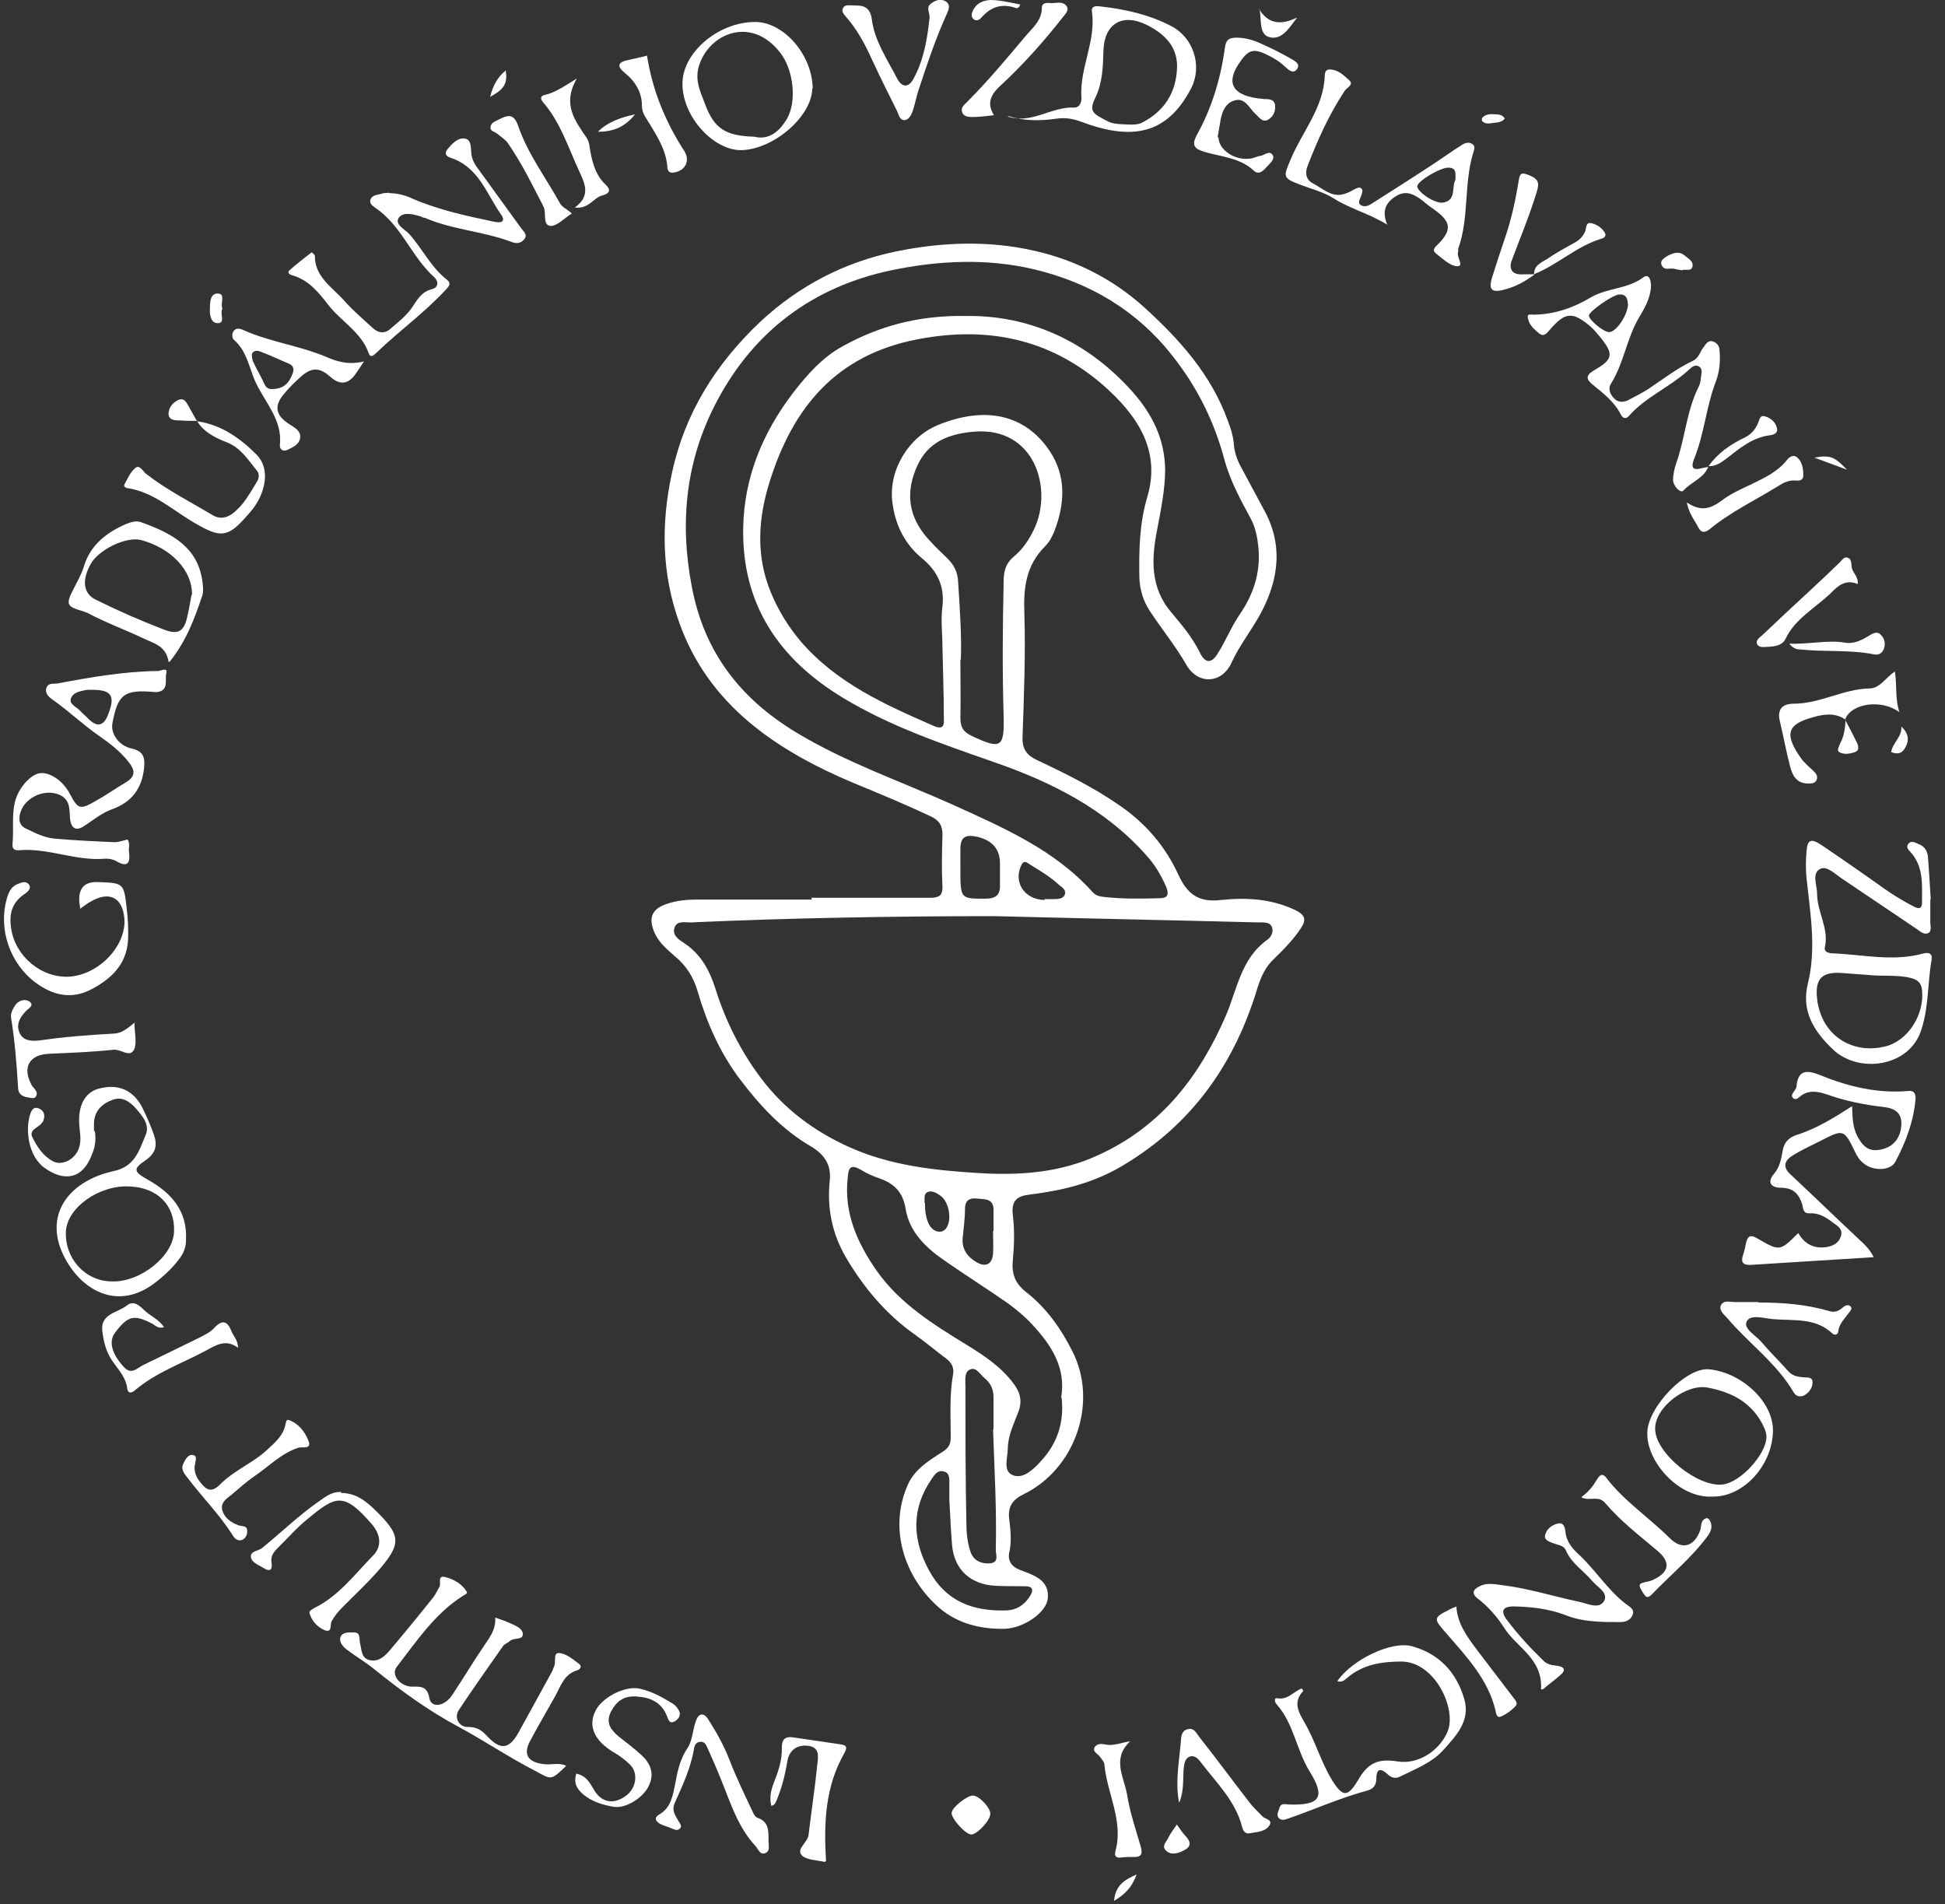
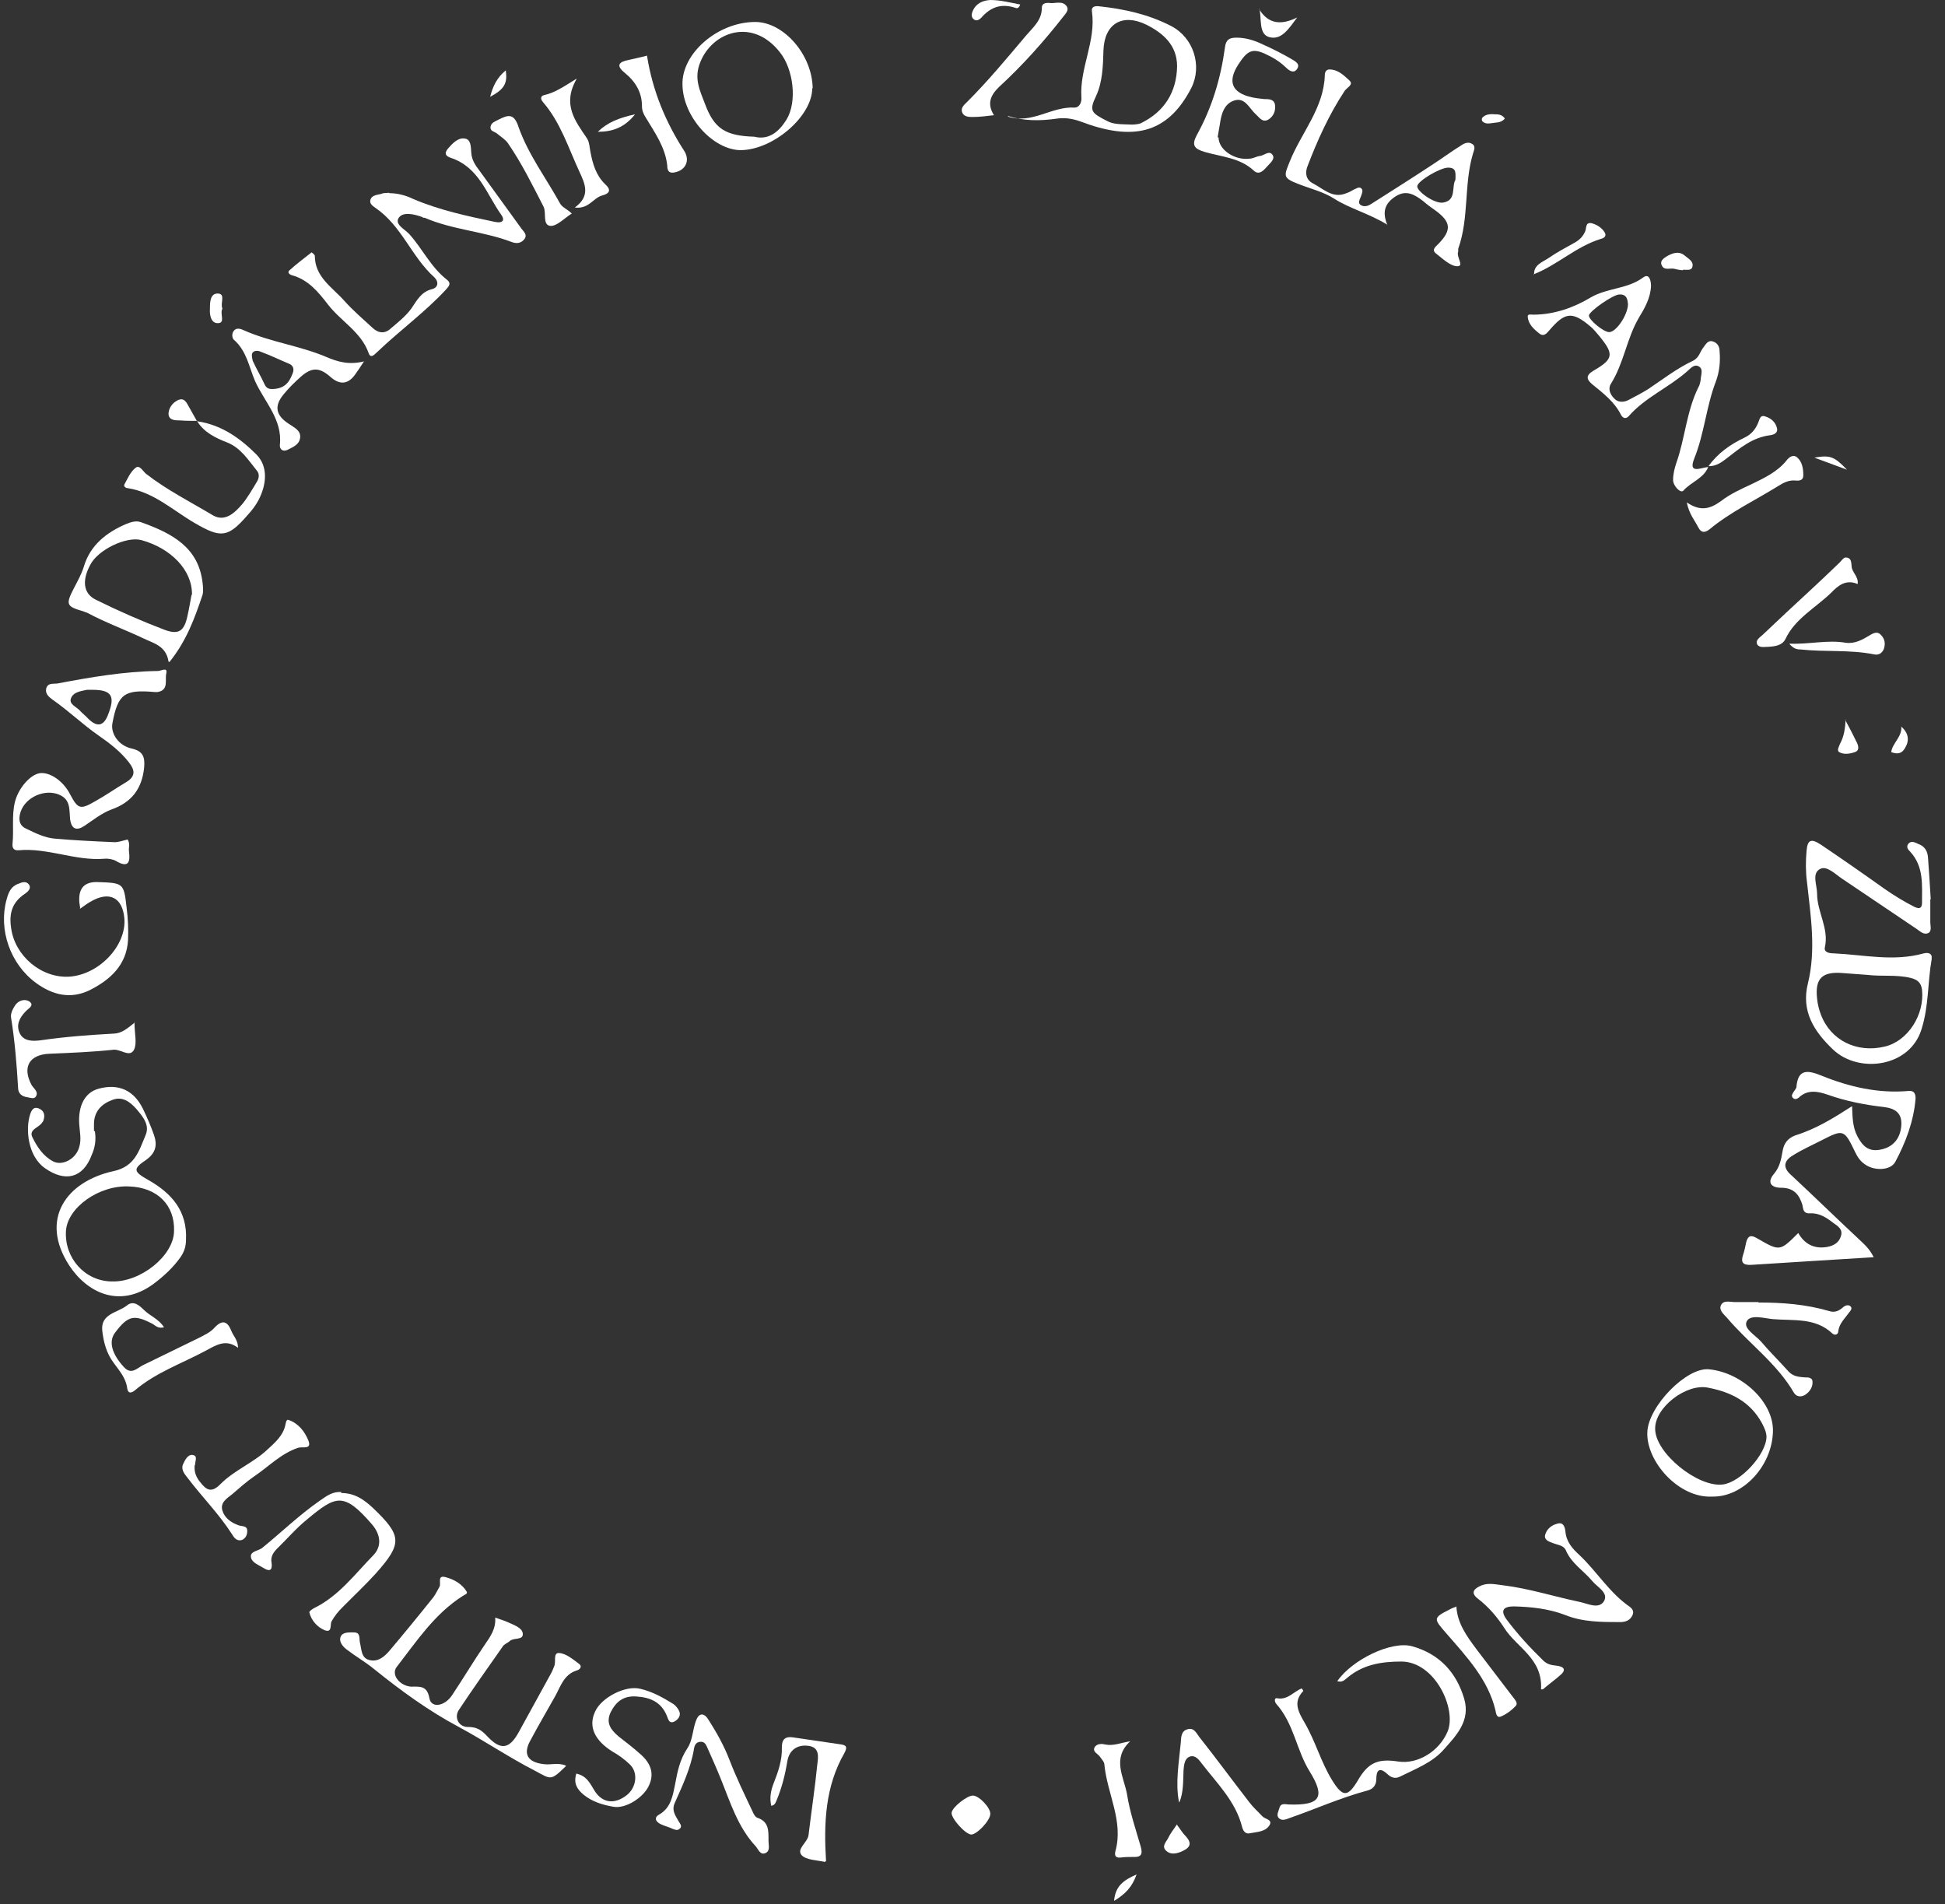
<svg xmlns="http://www.w3.org/2000/svg" width="95" height="93" viewBox="0 0 95 93" fill="none">
  <rect x="0" y="0" width="95" height="93" fill="#333333" stroke="none" />
  <g clip-path="url(#clip0_77_1655)">
-     <path d="M39.604 43.845C41.559 43.845 43.492 43.845 45.447 43.845C45.919 43.845 46.054 43.692 46.032 43.232C45.986 42.422 46.009 41.612 46.032 40.824C46.054 40.364 45.897 40.08 45.492 39.883C44.234 39.292 42.975 38.766 41.694 38.241C37.896 36.643 34.593 34.41 33.177 30.405C32.323 28.041 32.278 25.589 32.817 23.115C33.446 20.182 34.952 17.774 37.154 15.695C39.042 13.944 41.245 12.805 43.762 12.28C46.009 11.82 48.324 11.733 50.571 12.258C52.571 12.718 54.369 13.637 55.897 15.016C57.628 16.592 59.156 18.3 59.965 20.532C60.1 20.883 60.212 21.211 60.257 21.605C60.28 22.043 60.414 22.459 60.639 22.853C60.999 23.509 61.336 24.166 61.696 24.823C62.684 26.552 62.482 28.259 61.583 29.945C61.134 30.777 60.549 31.499 60.145 32.375C59.673 33.404 58.504 33.447 57.942 32.462C57.403 31.521 56.729 30.711 56.145 29.814C55.83 29.332 55.673 28.785 55.65 28.216C55.628 26.858 55.65 25.545 56.055 24.21C56.706 21.933 55.493 20.226 53.875 18.803C51.268 16.549 48.234 15.914 44.818 16.57C40.818 17.337 38.728 19.919 37.604 23.488C37.02 25.326 36.907 27.165 37.671 28.982C38.031 29.835 38.503 30.602 39.11 31.324C40.863 33.36 43.222 34.41 45.627 35.461C46.189 35.702 46.099 35.242 46.099 34.98C46.099 33.841 46.054 32.703 46.032 31.587C46.032 30.93 45.942 30.273 46.032 29.617C46.144 28.632 45.784 27.887 45.043 27.274C44.166 26.552 43.717 25.611 43.582 24.494C43.402 22.962 44.368 21.342 45.829 20.751C48.144 19.81 50.077 20.248 51.268 22.021C52.099 23.269 52.009 24.626 51.492 25.961C51.38 26.224 51.245 26.486 51.043 26.683C50.122 27.603 49.987 28.675 50.032 29.923C50.099 31.959 50.009 34.016 49.942 36.074C49.942 36.621 50.189 36.906 50.661 37.125C52.054 37.781 53.425 38.46 54.684 39.336C55.965 40.211 56.931 41.349 57.56 42.728C57.987 43.648 58.527 44.086 59.628 43.954C60.864 43.823 62.078 43.889 63.246 44.436C63.74 44.677 63.83 44.895 63.538 45.333C63.179 45.881 62.707 46.362 62.235 46.822C61.808 47.216 61.606 47.675 61.426 48.223C60.325 51.9 58.257 54.899 54.819 56.935C53.425 57.767 51.919 58.139 50.324 58.336C49.695 58.401 49.38 58.62 49.47 59.343C49.56 60.065 49.537 60.831 49.47 61.553C49.403 62.21 49.582 62.67 50.099 63.086C51.088 63.852 51.807 64.859 52.369 65.975C53.65 68.449 52.549 71.732 49.987 72.98C49.447 73.243 49.223 73.593 49.29 74.162C49.358 74.731 49.425 75.278 49.29 75.847C49.223 76.219 49.403 76.504 49.785 76.657C50.459 76.92 51.268 77.139 51.178 78.058C51.111 78.759 50.009 79.503 49.088 79.547C47.919 79.569 46.796 79.306 45.897 78.54C44.234 77.117 43.357 74.709 44.346 72.498C44.683 71.754 45.357 71.338 46.009 70.922C46.324 70.725 46.436 70.55 46.436 70.2C46.436 69.171 46.369 68.142 46.548 67.135C46.616 66.807 46.481 66.544 46.211 66.347C45.717 65.975 45.245 65.581 44.728 65.209C43.29 64.202 42.188 62.889 41.312 61.4C40.638 60.24 40.391 58.992 40.526 57.679C40.615 56.869 40.256 56.366 39.582 55.972C38.166 55.14 37.109 53.98 36.143 52.71C35.154 51.397 34.525 49.952 34.076 48.42C33.873 47.719 33.514 47.15 32.952 46.691C32.547 46.34 32.143 45.99 31.941 45.486C31.671 44.808 31.851 44.392 32.547 44.151C33.042 43.976 33.559 43.932 34.076 43.932C35.941 43.932 37.806 43.932 39.649 43.932C39.649 43.932 39.649 43.91 39.649 43.889L39.604 43.845ZM48.571 44.742C43.627 44.742 38.66 44.83 33.716 45.049C33.446 45.049 33.064 44.961 32.952 45.289C32.817 45.64 33.109 45.859 33.379 46.034C34.233 46.581 34.66 47.391 34.952 48.31C35.447 49.886 36.188 51.353 37.177 52.666C38.301 54.155 39.761 55.249 41.469 56.015C43.447 56.913 45.605 57.154 47.739 57.285C49.762 57.416 51.762 57.285 53.65 56.409C56.729 55.008 58.594 52.557 59.875 49.602C60.437 48.288 60.617 46.8 61.92 45.881C62.1 45.749 62.235 45.465 62.1 45.224C61.988 45.027 61.718 45.049 61.493 45.049C57.201 44.939 52.886 44.852 48.593 44.742H48.571ZM47.178 15.432C50.257 15.388 53.088 16.636 55.313 19.131C56.279 20.226 56.886 21.43 56.909 22.918C56.909 23.903 56.706 24.867 56.527 25.83C56.234 27.274 56.167 28.697 57.223 29.923C57.74 30.536 58.235 31.127 58.594 31.849C58.864 32.419 59.178 32.419 59.493 31.893C59.875 31.28 60.145 30.602 60.549 30.011C61.224 29.026 61.561 27.997 61.471 26.815C61.426 26.289 61.336 25.786 61.089 25.326C60.594 24.407 60.077 23.466 59.808 22.459C59.313 20.598 58.482 18.913 57.268 17.38C55.538 15.169 53.245 13.812 50.526 13.156C48.211 12.608 45.852 12.718 43.537 13.199C39.694 14.009 36.84 16.176 35.042 19.547C33.514 22.393 33.177 25.436 33.783 28.61C34.368 31.784 36.098 34.082 38.885 35.768C41.312 37.234 43.986 38.154 46.571 39.314C49.02 40.43 51.515 41.503 53.358 43.56C53.515 43.735 53.695 43.779 53.897 43.801C54.819 43.91 55.74 43.889 56.639 43.867C57.044 43.867 57.111 43.67 56.954 43.298C56.706 42.728 56.392 42.203 55.965 41.743C53.987 39.511 51.358 38.197 48.593 37.234C46.032 36.337 43.492 35.483 41.177 34.082C38.031 32.178 36.233 29.507 36.3 25.786C36.345 23.312 37.244 21.145 38.728 19.197C39.402 18.322 40.166 17.446 41.177 16.899C42.93 15.936 44.84 15.388 47.2 15.432H47.178ZM46.908 32.2C46.908 33.338 46.93 34.191 46.908 35.045C46.908 35.505 47.043 35.746 47.47 35.943C48.908 36.621 49.065 36.512 49.02 34.914C48.953 32.747 48.975 30.602 49.02 28.435C49.02 27.953 49.088 27.537 49.537 27.165C49.942 26.837 50.279 26.333 50.504 25.852C51.448 23.881 50.549 20.839 47.582 21.08C46.301 21.189 45.312 21.605 44.795 22.765C44.279 23.903 44.324 25.02 45.11 26.049C45.447 26.486 45.852 26.858 46.256 27.253C46.593 27.581 46.773 27.931 46.796 28.391C46.886 29.77 46.975 31.127 46.93 32.221L46.908 32.2ZM51.83 68.252C52.077 66.807 51.358 65.691 50.414 64.684C50.077 64.312 49.672 63.983 49.268 63.677C48.234 62.954 47.155 62.276 46.121 61.553C45.2 60.919 44.413 60.153 44.234 59.036C44.099 58.226 43.694 57.81 42.953 57.548C42.638 57.438 42.323 57.307 42.054 57.132C41.514 56.825 41.447 57.044 41.402 57.548C41.222 59.255 41.874 60.7 42.818 62.057C43.941 63.655 45.559 64.662 47.2 65.669C48.054 66.194 48.886 66.741 49.492 67.551C49.83 67.989 49.942 68.427 49.74 68.952C49.515 69.543 49.223 70.134 49.223 70.769C49.223 71.207 48.953 71.885 49.515 72.061C50.009 72.214 50.481 71.754 50.841 71.36C51.65 70.484 51.987 69.456 51.852 68.252H51.83ZM46.369 73.264C46.369 72.914 46.369 72.673 46.369 72.454C46.369 72.214 46.391 71.929 46.099 71.864C45.807 71.776 45.649 72.017 45.515 72.214C44.503 73.68 44.548 75.169 45.38 76.701C46.189 78.19 47.492 78.693 49.11 78.649C49.605 78.649 50.009 78.409 50.279 77.993C50.481 77.686 50.504 77.467 50.032 77.467C49.56 77.467 49.088 77.467 48.616 77.445C47.402 77.38 46.616 76.657 46.503 75.475C46.436 74.709 46.413 73.943 46.369 73.286V73.264ZM48.526 69.806C48.526 69.281 48.526 68.755 48.526 68.23C48.526 67.858 48.391 67.551 48.099 67.311C47.874 67.135 47.694 66.763 47.402 66.873C47.088 66.982 47.155 67.398 47.155 67.683C47.155 69.915 47.155 72.126 47.2 74.359C47.2 74.841 47.245 75.322 47.402 75.782C47.56 76.241 47.942 76.373 48.346 76.351C48.841 76.307 48.616 75.891 48.638 75.629C48.683 73.68 48.571 71.754 48.504 69.828L48.526 69.806ZM46.908 42.4C46.908 43.91 46.908 43.889 48.121 43.889C48.638 43.889 48.863 43.714 48.841 43.21C48.841 42.86 48.841 42.51 48.841 42.159C48.841 41.459 48.459 41.043 47.739 40.868C47.133 40.736 46.908 40.89 46.908 41.481C46.908 41.787 46.908 42.094 46.908 42.4ZM48.526 60.131C48.526 59.78 48.526 59.43 48.526 59.08C48.526 58.511 48.077 58.577 47.717 58.533C47.335 58.489 47.133 58.642 47.133 59.036C47.133 59.518 47.065 59.999 47.02 60.459C46.975 61.006 47.245 61.378 47.694 61.641C48.144 61.904 48.459 61.751 48.504 61.225C48.526 60.853 48.504 60.481 48.504 60.109L48.526 60.131ZM51.021 43.91C51.155 43.91 51.29 43.91 51.425 43.91C51.65 43.91 51.919 43.91 52.009 43.692C52.099 43.429 51.83 43.319 51.695 43.188C51.268 42.794 50.773 42.51 50.279 42.203C50.167 42.137 50.032 41.984 49.897 42.225C49.47 43.079 50.032 43.932 51.021 43.954V43.91ZM45.178 58.752C45.178 59.146 45.222 59.474 45.357 59.759C45.559 60.196 46.032 60.284 46.234 59.956C46.503 59.54 46.346 58.686 45.942 58.401C45.762 58.27 45.537 58.139 45.335 58.204C45.088 58.292 45.178 58.577 45.155 58.73L45.178 58.752Z" fill="white" />
    <path d="M94.282 43.91C94.282 44.195 94.282 44.611 94.282 45.049C94.282 45.224 94.372 45.487 94.169 45.574C93.967 45.662 93.787 45.487 93.63 45.377C92.417 44.567 91.203 43.735 89.99 42.925C89.652 42.707 89.225 42.247 88.888 42.444C88.484 42.663 88.753 43.232 88.753 43.648C88.753 44.545 89.338 45.333 89.135 46.253C89.068 46.515 89.36 46.559 89.562 46.559C91.023 46.625 92.484 46.975 93.967 46.559C94.237 46.493 94.394 46.603 94.349 46.844C94.147 47.982 94.215 49.12 93.855 50.258C93.293 52.119 90.799 52.447 89.54 51.265C88.596 50.368 87.967 49.383 88.304 48.026C88.709 46.384 88.439 44.72 88.259 43.079C88.192 42.575 88.192 42.072 88.237 41.568C88.281 40.999 88.461 40.934 88.956 41.262C89.99 41.962 91.001 42.663 92.012 43.385C92.484 43.714 92.978 44.02 93.495 44.283C93.765 44.414 93.877 44.348 93.877 44.086C93.877 43.21 93.967 42.334 93.316 41.612C93.203 41.503 93.091 41.371 93.203 41.218C93.338 41.043 93.518 41.13 93.698 41.218C94.012 41.328 94.147 41.568 94.169 41.875C94.215 42.51 94.259 43.144 94.304 43.932L94.282 43.91ZM91.203 47.61C90.799 47.588 90.394 47.544 90.012 47.522C89.001 47.435 88.641 47.785 88.753 48.77C88.776 49.033 88.843 49.295 88.933 49.536C89.405 50.806 90.686 51.441 92.057 51.112C93.181 50.849 94.012 49.558 93.877 48.332C93.832 48.004 93.675 47.851 93.338 47.763C92.641 47.588 91.922 47.697 91.203 47.61Z" fill="white" />
    <path d="M91.495 61.4C89.45 61.532 87.495 61.641 85.54 61.772C85.113 61.794 85.023 61.641 85.135 61.291C85.203 61.094 85.248 60.875 85.293 60.656C85.382 60.328 85.54 60.306 85.832 60.481C86.933 61.116 86.933 61.116 87.832 60.218C88.147 60.766 88.619 61.006 89.248 60.897C89.585 60.831 89.832 60.678 89.922 60.35C90.012 60.043 89.787 59.89 89.562 59.737C89.225 59.474 88.866 59.233 88.416 59.255C88.057 59.277 88.079 59.036 88.034 58.839C87.877 58.336 87.607 58.007 87.001 58.007C86.506 58.007 86.281 57.745 86.663 57.307C86.933 56.979 87.001 56.606 87.068 56.212C87.135 55.818 87.338 55.578 87.697 55.446C88.686 55.14 89.54 54.614 90.461 54.023C90.484 54.571 90.484 55.052 90.731 55.512C90.978 55.972 91.27 56.256 91.832 56.147C92.462 56.037 92.821 55.599 92.866 54.965C92.911 54.374 92.574 54.133 92.035 54.067C91.091 53.958 90.169 53.783 89.248 53.454C88.798 53.301 88.281 53.192 87.855 53.608C87.765 53.673 87.652 53.717 87.562 53.608C87.472 53.498 87.562 53.411 87.607 53.323C87.652 53.257 87.72 53.17 87.742 53.104C87.81 52.163 88.326 52.272 88.978 52.535C90.327 53.082 91.742 53.411 93.226 53.279C93.495 53.257 93.563 53.411 93.563 53.651C93.473 54.746 93.091 55.775 92.574 56.738C92.349 57.176 91.518 57.197 91.068 56.847C90.844 56.694 90.709 56.475 90.596 56.234C90.079 55.162 90.034 55.14 88.978 55.687C88.506 55.928 88.012 56.147 87.562 56.431C87.158 56.672 87.046 57.001 87.472 57.373C88.574 58.401 89.63 59.43 90.731 60.459C91.001 60.722 91.293 60.941 91.518 61.4H91.495Z" fill="white" />
    <path d="M6.231 40.999C6.366 41.196 6.276 41.393 6.298 41.568C6.366 42.072 6.298 42.422 5.669 42.05C5.512 41.962 5.287 41.919 5.085 41.94C3.669 42.05 2.321 41.393 0.905 41.525C0.658 41.546 0.59 41.393 0.613 41.196C0.68 40.518 0.568 39.839 0.725 39.182C0.882 38.526 1.444 37.847 1.939 37.76C2.433 37.694 3.085 38.132 3.422 38.788C3.804 39.511 3.916 39.554 4.635 39.139C5.152 38.854 5.647 38.504 6.164 38.197C6.636 37.913 6.591 37.606 6.298 37.234C5.894 36.709 5.355 36.293 4.815 35.921C4.029 35.374 3.354 34.717 2.568 34.17C2.388 34.038 2.208 33.885 2.253 33.644C2.321 33.338 2.59 33.404 2.793 33.382C4.411 33.075 6.051 32.791 7.714 32.769C7.872 32.769 8.209 32.55 8.119 32.9C8.051 33.206 8.254 33.71 7.692 33.797C7.647 33.797 7.602 33.797 7.557 33.797C6.074 33.666 5.759 33.885 5.489 35.33C5.4 35.833 5.804 36.424 6.433 36.556C6.995 36.687 7.085 36.971 7.04 37.497C6.928 38.526 6.433 39.182 5.444 39.533C4.973 39.708 4.568 40.036 4.141 40.321C3.759 40.583 3.489 40.518 3.422 39.992C3.377 39.511 3.467 38.985 2.77 38.766C2.029 38.547 1.13 39.029 0.972 39.773C0.905 40.08 0.972 40.343 1.287 40.474C1.736 40.693 2.186 40.912 2.658 40.955C3.647 41.043 4.613 41.087 5.602 41.13C5.804 41.13 6.029 41.043 6.231 40.999ZM4.523 33.688C4.523 33.688 4.343 33.688 4.253 33.688C3.939 33.754 3.579 33.797 3.467 34.104C3.354 34.389 3.736 34.52 3.894 34.695C4.029 34.848 4.186 34.958 4.321 35.111C4.74 35.52 5.055 35.461 5.265 34.936C5.647 33.995 5.467 33.688 4.501 33.688H4.523Z" fill="white" />
    <path d="M27.648 86.245C26.884 86.989 26.929 86.902 26.142 86.486C24.861 85.829 23.67 85.019 22.412 84.341C20.929 83.552 19.58 82.567 18.277 81.517C17.85 81.167 17.355 80.882 16.928 80.554C16.726 80.4 16.546 80.16 16.636 79.941C16.726 79.7 17.041 79.722 17.288 79.722C17.625 79.722 17.535 80.028 17.58 80.225C17.67 80.554 17.625 80.991 18.075 81.079C18.502 81.167 18.794 80.882 19.041 80.597C19.76 79.744 20.479 78.868 21.176 77.993C21.288 77.839 21.378 77.642 21.468 77.489C21.558 77.314 21.333 76.898 21.783 77.029C22.187 77.139 22.569 77.358 22.794 77.73C22.861 77.839 22.682 77.883 22.592 77.949C21.221 78.824 20.344 80.16 19.378 81.407C19.086 81.779 19.513 82.327 20.075 82.371C20.502 82.371 20.861 82.305 20.974 82.94C21.064 83.443 21.738 83.334 22.097 82.764C22.637 81.955 23.131 81.123 23.67 80.335C23.94 79.941 24.232 79.547 24.187 78.999C24.434 79.087 24.659 79.153 24.839 79.24C25.131 79.372 25.513 79.503 25.536 79.787C25.558 80.116 25.109 79.963 24.906 80.138C24.794 80.247 24.614 80.291 24.547 80.422C23.828 81.451 23.108 82.458 22.412 83.509C22.165 83.881 22.412 84.362 22.884 84.341C23.311 84.341 23.535 84.516 23.783 84.778C24.457 85.501 24.884 85.435 25.356 84.559C25.873 83.618 26.39 82.677 26.907 81.736C26.974 81.626 27.019 81.495 27.064 81.385C27.176 81.167 26.997 80.707 27.311 80.729C27.648 80.751 27.985 81.035 28.277 81.254C28.48 81.407 28.277 81.561 28.165 81.582C27.536 81.779 27.378 82.371 27.109 82.852C26.704 83.574 26.277 84.297 25.895 85.019C25.536 85.676 25.783 86.07 26.57 86.157C26.907 86.201 27.266 86.07 27.626 86.223L27.648 86.245Z" fill="white" />
    <path d="M4.635 55.249C4.703 55.687 4.635 56.059 4.478 56.409C4.051 57.548 3.175 57.745 2.186 57.044C1.354 56.453 1.242 55.14 1.467 54.439C1.534 54.221 1.646 54.002 1.939 54.155C2.163 54.264 2.208 54.483 2.118 54.724C2.118 54.768 2.073 54.79 2.051 54.833C1.894 55.074 1.399 55.162 1.579 55.534C1.804 55.993 2.096 56.453 2.59 56.716C3.04 56.957 3.714 56.606 3.871 56.015C3.984 55.643 3.894 55.271 3.871 54.921C3.804 53.98 4.163 53.345 4.815 53.17C5.782 52.907 6.523 53.236 6.973 54.133C7.175 54.549 7.355 54.965 7.512 55.403C7.692 55.906 7.624 56.3 7.13 56.65C6.478 57.088 6.523 57.219 7.22 57.613C8.388 58.27 9.153 59.146 9.085 60.547C9.085 60.875 8.995 61.138 8.815 61.4C8.456 61.904 8.006 62.32 7.512 62.692C5.826 63.94 4.231 63.108 3.377 61.794C1.916 59.54 3.242 57.701 5.534 57.197C6.591 56.979 6.793 56.191 7.107 55.446C7.332 54.943 6.973 54.527 6.658 54.155C6.366 53.827 5.984 53.52 5.489 53.717C4.95 53.914 4.59 54.286 4.59 54.899C4.59 55.03 4.59 55.162 4.59 55.227L4.635 55.249ZM5.467 62.582C6.86 62.626 8.478 61.335 8.501 60.131C8.546 58.861 7.692 57.986 6.298 57.942C4.838 57.876 3.287 58.971 3.22 60.131C3.152 61.444 4.141 62.56 5.444 62.582H5.467Z" fill="white" />
    <path d="M83.45 22.765C83.248 23.356 82.596 23.531 82.214 23.969C82.079 24.1 81.719 23.728 81.719 23.444C81.719 23.159 81.787 22.875 81.877 22.612C82.304 21.408 82.371 20.095 82.955 18.913C83.023 18.803 83.045 18.672 83.068 18.541C83.068 18.322 83.225 18.015 82.955 17.884C82.731 17.774 82.551 18.015 82.394 18.146C81.495 18.934 80.348 19.416 79.562 20.314C79.45 20.445 79.292 20.467 79.18 20.27C78.865 19.635 78.326 19.219 77.786 18.781C77.494 18.541 77.427 18.343 77.831 18.103C78.82 17.534 78.843 17.293 78.101 16.395C77.966 16.242 77.854 16.089 77.697 15.957C76.798 15.191 76.438 15.235 75.674 16.133C75.539 16.286 75.404 16.461 75.18 16.286C74.91 16.067 74.64 15.826 74.618 15.454C74.618 15.323 74.775 15.367 74.887 15.367C75.921 15.367 76.888 15.016 77.719 14.513C78.528 14.053 79.494 14.119 80.258 13.55C80.551 13.331 80.641 13.703 80.641 13.966C80.618 14.557 80.326 15.06 80.034 15.542C79.45 16.549 79.315 17.731 78.685 18.738C78.528 18.978 78.64 19.263 78.843 19.46C79.022 19.657 79.292 19.657 79.517 19.547C79.854 19.372 80.191 19.197 80.506 19C81.225 18.519 81.899 17.993 82.686 17.621C83 17.468 83.023 17.183 83.203 16.964C83.315 16.811 83.427 16.592 83.674 16.68C83.877 16.745 83.989 16.921 83.989 17.14C84.034 17.643 83.989 18.146 83.809 18.628C83.337 19.854 83.248 21.167 82.753 22.393C82.438 23.181 83.09 22.831 83.427 22.809L83.45 22.765ZM79.517 14.863C79.494 14.644 79.472 14.36 79.09 14.382C78.798 14.382 77.629 15.191 77.607 15.41C77.607 15.629 78.326 16.22 78.596 16.22C78.933 16.22 79.494 15.41 79.517 14.863Z" fill="white" />
    <path d="M19.018 9.434C19.423 9.434 19.828 9.544 20.187 9.719C21.468 10.266 22.816 10.551 24.165 10.835C24.592 10.923 24.659 10.726 24.48 10.485C23.76 9.478 23.401 8.165 22.007 7.705C21.76 7.618 21.693 7.486 21.872 7.267C22.097 7.005 22.367 6.72 22.682 6.764C23.019 6.786 22.996 7.202 23.019 7.464C23.041 7.815 23.221 8.077 23.423 8.34C24.097 9.281 24.794 10.222 25.468 11.164C25.581 11.317 25.783 11.47 25.603 11.689C25.446 11.886 25.221 11.908 24.996 11.82C23.625 11.295 22.12 11.229 20.749 10.638C20.704 10.638 20.659 10.638 20.614 10.595C20.232 10.463 19.715 10.332 19.49 10.617C19.243 10.945 19.76 11.186 19.985 11.426C20.637 12.149 21.041 13.046 21.828 13.659C22.052 13.834 21.94 13.966 21.783 14.141C20.771 15.235 19.535 16.133 18.457 17.161C18.322 17.271 18.119 17.555 18.007 17.249C17.648 16.22 16.659 15.695 16.029 14.885C15.557 14.272 15.063 13.659 14.254 13.44C14.164 13.418 14.007 13.309 14.142 13.199C14.479 12.893 14.861 12.608 15.22 12.324C15.22 12.324 15.378 12.433 15.378 12.499C15.378 13.528 16.232 14.031 16.816 14.688C17.243 15.169 17.737 15.585 18.209 16.023C18.502 16.286 18.816 16.308 19.108 16.023C19.468 15.717 19.828 15.432 20.097 15.06C20.367 14.666 20.569 14.25 21.108 14.119C21.423 14.031 21.423 13.747 21.221 13.55C20.097 12.543 19.625 11.032 18.344 10.157C18.187 10.047 18.03 9.938 18.097 9.741C18.187 9.5 18.479 9.522 18.659 9.456C18.749 9.413 18.884 9.434 18.996 9.413L19.018 9.434Z" fill="white" />
    <path d="M65.314 82.108C66.033 81.057 67.966 80.116 68.977 80.4C70.303 80.773 71.134 81.67 71.516 82.962C71.831 84.034 71.134 84.757 70.505 85.457C69.943 86.092 69.112 86.398 68.37 86.77C68.145 86.88 67.943 86.814 67.763 86.639C67.381 86.289 67.224 86.442 67.224 86.88C67.224 87.208 67.044 87.383 66.775 87.449C65.471 87.799 64.257 88.346 62.999 88.784C62.819 88.85 62.594 88.959 62.437 88.762C62.347 88.631 62.437 88.478 62.482 88.325C62.55 88.018 62.797 88.127 62.977 88.127C64.482 88.171 64.752 87.777 63.965 86.508C63.314 85.457 63.201 84.187 62.347 83.224C62.257 83.137 62.212 82.896 62.392 82.94C62.909 83.027 63.179 82.611 63.583 82.458C63.628 82.524 63.673 82.589 63.651 82.589C63.134 83.137 63.426 83.618 63.741 84.165C64.257 85.063 64.527 86.07 65.067 86.945C65.583 87.777 65.831 87.777 66.325 86.945C66.819 86.092 67.291 85.873 68.28 86.026C69.247 86.179 70.303 85.523 70.707 84.559C71.157 83.465 70.1 81.167 68.46 81.145C67.449 81.145 66.55 81.298 65.786 81.955C65.673 82.042 65.561 82.174 65.336 82.108H65.314Z" fill="white" />
    <path d="M67.786 10.989C66.864 10.419 65.943 10.2 65.156 9.697C64.639 9.369 64.01 9.216 63.448 8.997C62.639 8.69 62.707 8.603 62.999 7.88C63.561 6.479 64.662 5.275 64.707 3.677C64.707 3.524 64.774 3.393 64.932 3.393C65.359 3.393 65.628 3.677 65.898 3.918C66.145 4.137 65.786 4.268 65.673 4.444C64.909 5.604 64.347 6.851 63.853 8.143C63.741 8.449 63.785 8.778 64.123 8.953C64.639 9.216 65.089 9.719 65.763 9.434C65.898 9.391 66.01 9.325 66.123 9.259C66.235 9.216 66.37 9.106 66.482 9.194C66.595 9.281 66.527 9.434 66.482 9.566C66.437 9.719 66.28 9.916 66.482 10.025C66.685 10.135 66.887 10.025 67.044 9.916C68.01 9.303 68.977 8.69 69.943 8.055C70.415 7.749 70.887 7.399 71.382 7.092C71.539 6.983 71.741 6.917 71.898 7.027C72.101 7.136 71.988 7.355 71.943 7.508C71.494 9.019 71.764 10.638 71.224 12.149C71.224 12.193 71.224 12.236 71.224 12.28C71.112 12.543 71.539 13.002 71.179 13.002C70.842 13.002 70.46 12.63 70.123 12.368C69.898 12.171 70.168 12.017 70.28 11.886C70.91 11.229 70.865 10.835 70.123 10.288C69.898 10.135 69.696 9.982 69.494 9.807C69.089 9.5 68.685 9.259 68.168 9.588C67.696 9.894 67.471 10.288 67.763 10.989H67.786ZM71.089 8.778C71.089 8.471 71.157 8.187 70.73 8.187C70.348 8.187 69.269 8.822 69.224 9.084C69.179 9.325 70.056 9.96 70.483 9.894C71.157 9.785 70.887 9.128 71.089 8.778Z" fill="white" />
    <path d="M49.223 5.691C50.391 6.085 51.358 5.188 52.481 5.254C52.728 5.254 52.841 4.991 52.818 4.75C52.728 3.327 53.538 2.014 53.335 0.569C53.29 0.328 53.47 0.285 53.672 0.306C54.908 0.438 56.099 0.7 57.201 1.27C58.302 1.839 58.729 3.218 58.19 4.29C56.998 6.611 55.245 6.873 52.773 5.932C52.346 5.779 51.964 5.735 51.56 5.801C50.773 5.91 50.009 5.91 49.245 5.669L49.223 5.691ZM55.291 6.085C55.291 6.085 55.56 6.085 55.718 6.02C56.886 5.451 57.47 4.487 57.493 3.24C57.493 2.211 56.819 1.62 55.987 1.204C54.819 0.635 53.942 1.16 53.897 2.452C53.875 3.218 53.852 4.006 53.538 4.684C53.178 5.429 53.313 5.516 54.077 5.91C54.392 6.085 54.774 6.063 55.291 6.085Z" fill="white" />
    <path d="M8.231 32.309C8.119 31.543 7.49 31.412 7.04 31.193C6.119 30.755 5.152 30.405 4.253 29.923C4.186 29.901 4.118 29.879 4.074 29.857C3.242 29.617 3.197 29.529 3.602 28.741C3.781 28.391 3.984 28.041 4.096 27.668C4.411 26.618 5.197 26.005 6.164 25.589C6.388 25.501 6.636 25.414 6.883 25.501C8.411 26.049 9.692 26.727 9.894 28.456C9.917 28.654 9.939 28.872 9.894 29.047C9.512 30.186 9.108 31.302 8.276 32.331L8.231 32.309ZM9.377 29.047C9.4 27.843 8.344 26.771 6.905 26.377C6.186 26.18 4.793 26.837 4.411 27.581C4.006 28.325 4.051 28.982 4.68 29.288C5.782 29.835 6.883 30.317 8.029 30.755C8.726 31.017 8.995 30.82 9.153 30.098C9.242 29.704 9.31 29.288 9.355 29.047H9.377Z" fill="white" />
    <path d="M39.672 4.312C39.672 5.669 37.784 7.311 36.188 7.333C34.84 7.333 33.356 5.713 33.334 4.137C33.289 2.605 35.064 1.073 36.885 1.073C38.278 1.073 39.672 2.671 39.694 4.312H39.672ZM36.84 6.676C37.536 6.851 38.031 6.457 38.413 5.845C38.952 4.969 38.75 3.371 38.098 2.561C36.772 0.854 34.817 1.532 34.21 3.021C33.873 3.831 34.188 4.422 34.435 5.078C34.885 6.282 35.424 6.633 36.84 6.676Z" fill="white" />
    <path d="M75.269 82.502C75.359 80.991 74.078 80.466 73.472 79.503C73.134 78.978 72.707 78.474 72.191 78.08C71.763 77.752 72.056 77.555 72.37 77.423C72.707 77.292 73.067 77.38 73.427 77.423C74.685 77.577 75.899 77.971 77.157 78.233C77.562 78.321 78.101 78.606 78.348 78.19C78.573 77.774 78.011 77.511 77.764 77.204C77.337 76.701 76.753 76.351 76.483 75.716C76.371 75.453 76.056 75.453 75.809 75.344C75.629 75.278 75.404 75.191 75.472 74.95C75.561 74.644 75.809 74.468 76.101 74.403C76.371 74.337 76.438 74.6 76.46 74.797C76.505 75.3 76.798 75.629 77.157 75.957C78.011 76.767 78.618 77.796 79.607 78.474C79.742 78.584 79.809 78.693 79.742 78.868C79.629 79.131 79.404 79.218 79.135 79.218C78.213 79.218 77.292 79.218 76.438 78.868C75.629 78.562 74.797 78.474 73.943 78.452C73.427 78.452 73.269 78.649 73.584 79.087C74.123 79.809 74.73 80.466 75.382 81.101C75.561 81.276 75.764 81.32 75.989 81.342C76.415 81.385 76.528 81.561 76.168 81.845C75.944 82.042 75.696 82.217 75.359 82.502H75.269Z" fill="white" />
    <path d="M83.63 73.089C81.989 73.177 80.393 71.36 80.461 69.937C80.506 68.689 82.371 66.763 83.472 66.873C85.068 67.026 86.641 68.471 86.596 69.915C86.551 71.601 85.135 73.111 83.652 73.089H83.63ZM86.281 70.178C86.281 69.937 86.169 69.718 86.057 69.499C85.495 68.471 84.573 67.989 83.427 67.77C82.371 67.551 80.82 68.733 80.843 69.784C80.843 70.966 82.933 72.651 84.146 72.498C85.023 72.389 86.259 71.032 86.281 70.178Z" fill="white" />
    <path d="M16.659 72.914C17.333 72.914 17.782 73.243 18.209 73.637C19.625 74.994 19.67 75.366 18.367 76.832C17.85 77.402 17.288 77.927 16.749 78.474C16.524 78.693 16.344 78.912 16.187 79.197C16.119 79.35 16.232 79.766 15.85 79.612C15.49 79.459 15.198 79.131 15.108 78.737C15.108 78.693 15.243 78.584 15.333 78.54C16.546 77.949 17.333 76.876 18.232 75.957C18.659 75.519 18.591 74.95 18.187 74.468C16.794 72.849 16.412 73.024 14.996 74.206C14.479 74.622 14.052 75.125 13.58 75.585C13.378 75.782 13.198 76.001 13.265 76.329C13.31 76.657 13.198 76.789 12.861 76.57C12.614 76.416 12.276 76.307 12.254 76.022C12.231 75.76 12.614 75.738 12.793 75.607C13.737 74.841 14.614 73.987 15.625 73.286C15.962 73.046 16.277 72.827 16.681 72.87L16.659 72.914Z" fill="white" />
    <path d="M59.516 6.698C59.516 7.333 60.325 7.836 61.021 7.749C61.201 7.749 61.358 7.639 61.538 7.618C61.74 7.596 61.988 7.333 62.145 7.552C62.302 7.749 62.055 7.946 61.92 8.099C61.74 8.296 61.516 8.581 61.246 8.34C60.572 7.705 59.673 7.661 58.841 7.421C58.325 7.267 58.19 7.092 58.459 6.589C59.201 5.253 59.628 3.809 59.83 2.32C59.875 1.948 60.032 1.839 60.392 1.839C60.842 1.839 61.269 1.97 61.673 2.167C62.167 2.386 62.639 2.627 63.089 2.889C63.269 2.999 63.538 3.13 63.336 3.393C63.179 3.59 62.977 3.459 62.819 3.305C62.594 3.086 62.347 2.911 62.055 2.758C61.224 2.32 60.976 2.386 60.482 3.152C59.943 3.984 60.167 4.531 61.134 4.75C61.336 4.794 61.538 4.816 61.74 4.838C61.988 4.838 62.257 4.838 62.28 5.166C62.302 5.45 62.19 5.691 61.943 5.845C61.651 5.998 61.516 5.735 61.336 5.582C61.021 5.297 60.819 4.75 60.302 4.903C59.785 5.056 59.65 5.582 59.583 6.063C59.538 6.326 59.493 6.567 59.471 6.72L59.516 6.698Z" fill="white" />
    <path d="M3.916 44.348C3.894 44.173 3.871 44.086 3.871 43.998C3.841 43.356 4.149 43.05 4.793 43.079C6.029 43.123 6.051 43.123 6.186 44.348C6.254 44.874 6.276 45.399 6.254 45.902C6.186 47.106 5.422 47.829 4.388 48.354C3.444 48.814 2.568 48.595 1.759 48.004C0.5 47.084 -0.084 45.399 0.321 43.932C0.41 43.604 0.523 43.298 0.882 43.166C1.085 43.079 1.287 43.013 1.422 43.21C1.534 43.385 1.377 43.538 1.219 43.648C0.59 44.064 0.433 44.611 0.545 45.333C0.725 46.669 2.006 47.785 3.399 47.697C4.86 47.588 6.186 46.165 6.074 44.852C5.984 43.823 5.332 43.495 4.411 44.042C4.253 44.129 4.119 44.239 3.894 44.392L3.916 44.348Z" fill="white" />
    <path d="M17.782 17.643C17.603 17.928 17.49 18.081 17.4 18.212C17.041 18.767 16.621 18.832 16.142 18.409C15.602 17.928 15.22 17.928 14.681 18.409C14.389 18.672 14.097 18.956 13.85 19.263C13.378 19.832 13.467 20.292 14.119 20.707C14.366 20.883 14.704 21.014 14.659 21.386C14.614 21.715 14.322 21.824 14.074 21.955C13.827 22.087 13.647 21.955 13.67 21.715C13.805 20.489 12.906 19.613 12.456 18.606C12.164 17.928 12.052 17.14 11.422 16.592C11.332 16.505 11.31 16.286 11.422 16.154C11.557 15.979 11.782 16.067 11.917 16.133C13.198 16.702 14.614 16.877 15.917 17.424C16.479 17.665 17.041 17.84 17.805 17.643H17.782ZM13.265 19C13.872 19 14.119 18.694 14.277 18.278C14.366 18.081 14.366 17.884 14.142 17.774C13.67 17.577 13.22 17.358 12.748 17.183C12.614 17.118 12.411 17.096 12.321 17.249C12.276 17.337 12.321 17.512 12.344 17.621C12.524 18.015 12.748 18.387 12.928 18.781C13.018 18.978 13.175 19 13.265 19Z" fill="white" />
    <path d="M37.536 89.9C37.536 90.119 37.626 90.382 37.402 90.492C37.132 90.623 37.042 90.316 36.907 90.163C36.031 89.222 35.671 88.018 35.199 86.858C34.997 86.354 34.772 85.851 34.547 85.347C34.48 85.194 34.413 85.063 34.233 85.063C33.986 85.063 33.918 85.26 33.896 85.413C33.738 86.354 33.334 87.208 32.952 88.062C32.795 88.434 32.997 88.675 33.154 88.959C33.221 89.069 33.334 89.2 33.199 89.309C33.087 89.419 32.952 89.353 32.84 89.309C32.66 89.222 32.458 89.178 32.278 89.091C32.053 88.981 31.896 88.784 32.21 88.609C32.772 88.281 32.862 87.69 32.974 87.142C33.087 86.529 33.199 85.939 33.581 85.369C33.828 84.997 33.828 84.494 33.986 84.056C34.12 83.662 34.368 83.618 34.592 83.968C34.997 84.603 35.356 85.238 35.626 85.939C35.963 86.814 36.368 87.646 36.772 88.5C36.817 88.609 36.907 88.762 37.02 88.784C37.559 88.981 37.536 89.419 37.536 89.857V89.9Z" fill="white" />
    <path d="M9.647 20.576C10.838 20.751 11.759 21.43 12.524 22.196C13.108 22.787 13.018 23.663 12.636 24.407C12.501 24.67 12.299 24.932 12.097 25.151C11.13 26.267 10.793 26.289 9.512 25.545C8.456 24.932 7.512 24.035 6.231 23.838C6.141 23.838 6.029 23.75 6.074 23.663C6.231 23.378 6.366 23.05 6.613 22.853C6.815 22.678 6.973 23.006 7.13 23.137C8.141 23.925 9.31 24.516 10.411 25.173C10.995 25.501 11.467 25.042 11.827 24.626C12.097 24.297 12.321 23.903 12.546 23.531C12.658 23.356 12.681 23.137 12.546 22.984C12.119 22.459 11.759 21.868 11.085 21.605C10.524 21.386 9.984 21.123 9.647 20.598V20.576Z" fill="white" />
-     <path d="M90.124 35.133C89.63 34.804 89.091 34.87 88.574 35.023C87.338 35.352 87.09 35.811 87.989 37.059C88.147 37.278 88.394 37.475 88.596 37.672C88.709 37.781 88.798 37.913 88.731 38.088C88.641 38.285 88.439 38.263 88.259 38.263C87.765 38.241 87.562 37.891 87.45 37.497C87.248 36.731 87.113 35.965 86.933 35.22C86.798 34.651 87.045 34.367 87.607 34.367C88.911 34.367 90.034 33.644 91.315 33.622C91.81 33.622 92.102 33.097 92.551 32.791C92.664 33.469 92.551 34.126 92.776 34.782C91.9 34.126 90.416 34.345 90.124 35.133Z" fill="white" />
-     <path d="M45.402 0.876C45.425 0.635 45.222 0.372 45.447 0.197C45.649 0.022 45.942 -0.088 46.189 0.066C46.436 0.219 46.346 0.46 46.256 0.657C45.717 1.839 45.312 3.043 44.908 4.268C44.773 4.641 44.706 5.035 44.593 5.385C44.526 5.582 44.413 5.845 44.189 5.866C43.964 5.888 43.897 5.626 43.829 5.451C43.402 4.597 42.975 3.743 42.571 2.868C42.233 2.123 41.851 1.423 41.312 0.81C41.222 0.7 41.087 0.569 41.177 0.394C41.267 0.219 41.447 0.263 41.582 0.263C42.121 0.263 42.503 0.263 42.593 1.007C42.728 2.014 43.357 2.933 43.829 3.853C44.076 4.312 44.413 4.268 44.638 3.809C45.133 2.889 45.29 1.883 45.402 0.876Z" fill="white" />
    <path d="M85.899 63.611C87.068 63.611 88.214 63.699 89.338 64.027C89.608 64.115 89.81 64.027 90.012 63.852C90.102 63.764 90.259 63.699 90.372 63.786C90.506 63.896 90.372 64.027 90.304 64.115C90.102 64.399 89.832 64.64 89.787 65.012C89.787 65.187 89.608 65.231 89.495 65.121C88.664 64.334 87.585 64.509 86.574 64.421C86.147 64.377 85.495 64.18 85.315 64.531C85.135 64.881 85.742 65.209 86.012 65.516C86.439 66.019 86.911 66.479 87.36 66.982C87.585 67.223 87.855 67.245 88.147 67.267C88.326 67.267 88.551 67.267 88.529 67.529C88.529 67.77 88.371 67.989 88.169 68.12C87.989 68.23 87.765 68.23 87.63 68.033C86.798 66.588 85.405 65.603 84.349 64.355C84.191 64.18 83.944 63.983 84.057 63.742C84.191 63.48 84.484 63.589 84.731 63.589C85.113 63.589 85.495 63.589 85.877 63.589L85.899 63.611Z" fill="white" />
    <path d="M28.143 86.617C28.682 86.727 28.839 87.142 29.064 87.493C29.446 88.062 30.03 88.127 30.615 87.668C31.087 87.296 31.177 86.573 30.772 86.179C30.525 85.939 30.233 85.72 29.918 85.544C29.041 84.997 28.727 84.319 29.064 83.596C29.356 82.918 30.547 82.283 31.289 82.48C31.851 82.611 32.368 82.896 32.862 83.202C32.974 83.268 33.064 83.377 33.132 83.487C33.289 83.728 33.177 83.925 32.974 84.056C32.682 84.231 32.637 83.947 32.57 83.793C32.3 83.137 31.783 82.896 31.087 82.852C30.457 82.808 30.098 83.093 29.828 83.618C29.581 84.144 29.828 84.472 30.21 84.8C30.57 85.085 30.952 85.369 31.289 85.676C31.761 86.092 31.985 86.595 31.693 87.208C31.424 87.799 30.547 88.346 29.963 88.237C29.446 88.149 28.929 87.996 28.502 87.646C28.188 87.383 28.008 87.099 28.143 86.639V86.617Z" fill="white" />
    <path d="M8.029 64.815C7.737 64.903 7.602 64.749 7.467 64.662C6.546 64.18 6.254 64.246 5.624 65.078C5.287 65.516 5.467 66.128 6.051 66.763C6.411 67.157 6.681 66.829 6.973 66.676C7.872 66.238 8.771 65.8 9.669 65.362C9.962 65.209 10.276 65.078 10.501 64.815C10.861 64.443 11.108 64.531 11.288 64.968C11.377 65.231 11.625 65.428 11.625 65.822C11.018 65.362 10.524 65.713 10.029 65.975C8.883 66.588 7.624 67.026 6.613 67.88C6.366 68.099 6.231 68.011 6.209 67.77C6.141 67.289 5.827 66.938 5.557 66.566C5.197 66.085 5.062 65.559 4.995 64.99C4.905 64.158 5.737 64.115 6.186 63.764C6.523 63.48 6.815 63.764 7.04 63.983C7.332 64.268 7.759 64.421 8.006 64.815H8.029Z" fill="white" />
    <path d="M37.671 88.193C37.581 87.799 37.649 87.449 37.784 87.099C38.008 86.529 38.211 85.96 38.188 85.326C38.188 84.953 38.346 84.8 38.705 84.844C39.492 84.953 40.301 85.085 41.087 85.194C41.402 85.238 41.357 85.391 41.245 85.61C40.301 87.252 40.233 89.047 40.346 90.885C40.346 90.885 40.301 90.929 40.278 90.929C39.896 90.842 39.379 90.842 39.154 90.601C38.885 90.294 39.447 89.988 39.492 89.616C39.627 88.478 39.806 87.317 39.919 86.179C39.964 85.807 40.053 85.326 39.469 85.26C38.93 85.194 38.548 85.479 38.458 86.004C38.346 86.683 38.188 87.317 37.919 87.952C37.874 88.04 37.851 88.171 37.649 88.193H37.671Z" fill="white" />
    <path d="M6.568 49.908C6.568 50.499 6.703 50.937 6.546 51.265C6.343 51.659 5.916 51.243 5.557 51.265C4.523 51.375 3.467 51.419 2.41 51.462C1.422 51.506 1.085 52.119 1.534 52.973C1.624 53.148 1.894 53.301 1.759 53.542C1.669 53.695 1.489 53.608 1.332 53.586C1.04 53.542 0.882 53.389 0.882 53.104C0.815 51.966 0.725 50.849 0.545 49.733C0.5 49.514 0.613 49.295 0.725 49.12C0.882 48.858 1.197 48.77 1.422 48.901C1.714 49.098 1.377 49.252 1.242 49.405C0.95 49.711 0.77 50.062 0.972 50.477C1.174 50.871 1.624 50.849 1.983 50.806C3.175 50.631 4.388 50.543 5.579 50.477C5.939 50.456 6.186 50.258 6.591 49.93L6.568 49.908Z" fill="white" />
-     <path d="M77.269 73.089C77.629 72.827 77.831 72.542 78.011 72.236C78.191 71.951 78.326 71.973 78.506 72.236C79.36 73.33 80.551 74.118 81.54 75.103C82.146 75.716 82.753 75.541 83.045 74.731C83.113 74.512 83.045 74.228 83.36 74.14C83.405 74.14 83.472 74.184 83.495 74.228C83.674 74.512 83.585 74.775 83.405 75.016C82.618 76.088 81.584 76.92 80.663 77.883C80.573 77.971 80.461 78.036 80.371 77.949C80.258 77.817 80.169 77.664 80.101 77.511C80.034 77.336 80.191 77.314 80.326 77.27C80.483 77.248 80.641 77.205 80.775 77.139C81.54 76.767 81.607 76.285 80.955 75.738C80.079 74.994 79.157 74.293 78.416 73.418C78.079 73.002 77.674 73.33 77.247 73.133L77.269 73.089Z" fill="white" />
    <path d="M9.512 71.535C9.467 71.864 9.58 72.148 9.782 72.389C10.074 72.761 10.321 72.936 10.771 72.476C11.445 71.798 12.366 71.448 13.063 70.791C13.445 70.441 13.827 70.112 13.939 69.587C13.962 69.478 13.984 69.302 14.097 69.346C14.591 69.521 14.883 69.915 15.063 70.353C15.243 70.813 14.771 70.638 14.569 70.703C13.715 70.988 13.13 71.623 12.411 72.104C12.029 72.367 11.692 72.673 11.332 72.98C11.085 73.177 10.748 73.374 10.861 73.768C10.973 74.14 11.288 74.359 11.647 74.49C11.827 74.556 12.097 74.49 12.074 74.797C12.074 74.972 11.984 75.147 11.804 75.213C11.557 75.278 11.422 75.081 11.332 74.928C10.703 73.943 9.872 73.111 9.175 72.192C9.018 71.995 8.815 71.754 8.95 71.491C9.04 71.294 9.175 71.032 9.4 71.054C9.692 71.097 9.512 71.36 9.535 71.535H9.512Z" fill="white" />
    <path d="M48.548 5.626C48.189 5.669 47.852 5.713 47.515 5.713C47.335 5.713 47.088 5.713 46.998 5.494C46.908 5.275 47.088 5.122 47.223 4.991C48.256 3.962 49.178 2.846 50.122 1.729C50.459 1.335 50.886 0.985 50.886 0.394C50.886 0.109 51.155 0.131 51.358 0.153C51.605 0.153 51.919 0.044 52.099 0.306C52.234 0.503 52.032 0.679 51.919 0.832C50.976 2.036 49.942 3.196 48.796 4.247C48.391 4.641 48.189 5.056 48.548 5.626Z" fill="white" />
    <path d="M57.583 87.996C57.403 87.055 57.583 86.092 57.673 85.107C57.695 84.866 57.673 84.538 58.01 84.45C58.324 84.362 58.437 84.647 58.572 84.822C59.403 85.873 60.19 86.945 61.021 88.018C61.201 88.259 61.448 88.478 61.651 88.697C61.785 88.85 62.167 88.85 62.01 89.134C61.808 89.463 61.403 89.463 61.066 89.528C60.797 89.594 60.707 89.375 60.662 89.2C60.347 87.974 59.448 87.099 58.706 86.135C58.572 85.96 58.392 85.698 58.122 85.785C57.852 85.873 57.83 86.201 57.807 86.464C57.785 87.011 57.807 87.536 57.605 88.018L57.583 87.996Z" fill="white" />
    <path d="M28.165 3.853C27.446 5.1 28.098 5.91 28.66 6.742C28.794 6.939 28.794 7.202 28.839 7.421C28.952 8.012 29.109 8.559 29.558 8.997C29.828 9.237 29.828 9.434 29.424 9.544C28.974 9.653 28.772 10.222 28.075 10.135C28.862 9.566 28.57 8.975 28.3 8.384C27.761 7.224 27.378 5.976 26.524 4.991C26.39 4.838 26.39 4.684 26.592 4.641C27.086 4.531 27.513 4.247 28.143 3.853H28.165Z" fill="white" />
    <path d="M31.604 2.736C31.873 4.422 32.502 5.954 33.424 7.377C33.716 7.836 33.491 8.34 32.907 8.427C32.637 8.471 32.592 8.274 32.592 8.099C32.502 7.202 31.985 6.479 31.536 5.735C31.424 5.56 31.356 5.385 31.356 5.188C31.356 4.509 31.042 3.984 30.502 3.546C30.075 3.196 30.233 3.021 30.682 2.933C30.997 2.868 31.334 2.78 31.626 2.714L31.604 2.736Z" fill="white" />
-     <path d="M74.932 13.418C74.46 13.769 73.966 14.031 73.404 14.163C72.797 14.316 72.73 14.053 72.865 13.593C73.067 12.937 73.292 12.258 73.516 11.601C73.831 10.682 74.033 9.719 74.191 8.756C74.236 8.471 74.326 8.428 74.573 8.515C75.247 8.756 75.202 8.953 74.977 9.631C74.64 10.704 74.213 11.711 73.831 12.74C73.674 13.199 73.921 13.44 74.415 13.396C74.595 13.396 74.775 13.396 74.932 13.396V13.418Z" fill="white" />
    <path d="M55.201 85.041C54.302 85.873 54.886 86.77 55.043 87.602C55.178 88.478 55.47 89.331 55.718 90.185C55.83 90.579 55.718 90.71 55.335 90.689C55.156 90.689 54.976 90.689 54.796 90.71C54.526 90.754 54.414 90.667 54.481 90.404C54.886 88.937 54.077 87.602 53.942 86.179C53.942 86.048 53.807 85.917 53.717 85.785C53.627 85.654 53.38 85.566 53.448 85.369C53.538 85.15 53.807 85.15 53.965 85.194C54.392 85.282 54.751 85.107 55.201 85.041Z" fill="white" />
    <path d="M82.393 24.538C83.068 24.998 83.54 24.845 84.056 24.473C84.506 24.122 85.045 23.881 85.562 23.641C86.191 23.334 86.798 23.05 87.248 22.503C87.36 22.349 87.562 22.174 87.765 22.327C88.034 22.546 88.079 22.896 88.079 23.225C88.079 23.466 87.877 23.488 87.675 23.466C87.36 23.444 87.113 23.575 86.866 23.728C85.742 24.429 84.528 24.998 83.495 25.852C83.27 26.027 83.09 26.027 82.955 25.764C82.775 25.414 82.506 25.107 82.393 24.56V24.538Z" fill="white" />
    <path d="M27.94 10.419C27.558 10.66 27.199 11.054 26.884 11.032C26.48 10.989 26.704 10.398 26.547 10.091C26.008 9.04 25.491 7.99 24.817 7.005C24.682 6.808 24.457 6.676 24.277 6.523C24.142 6.414 23.918 6.414 23.962 6.173C24.008 5.976 24.187 5.932 24.345 5.845C24.817 5.604 25.109 5.516 25.333 6.217C25.805 7.552 26.682 8.712 27.356 9.938C27.468 10.135 27.693 10.2 27.918 10.419H27.94Z" fill="white" />
    <path d="M90.731 28.522C90.169 28.281 89.787 28.588 89.45 28.938C88.686 29.682 87.675 30.208 87.203 31.215C87.046 31.521 86.708 31.565 86.394 31.587C86.192 31.587 85.944 31.652 85.832 31.477C85.72 31.258 85.967 31.127 86.102 30.996C86.843 30.295 87.585 29.595 88.326 28.916C88.843 28.435 89.36 27.953 89.855 27.471C89.967 27.362 90.057 27.187 90.214 27.231C90.439 27.274 90.416 27.493 90.439 27.646C90.439 27.953 90.799 28.15 90.731 28.544V28.522Z" fill="white" />
    <path d="M71.134 78.452C71.179 79.284 71.651 79.919 72.123 80.554C72.707 81.32 73.292 82.086 73.876 82.852C73.966 82.983 74.168 83.159 74.033 83.312C73.831 83.531 73.561 83.728 73.292 83.837C73.112 83.903 73.067 83.684 73.044 83.531C72.685 82.02 71.629 80.904 70.64 79.766C70.033 79.065 69.966 79.021 70.797 78.606C70.909 78.54 71.044 78.496 71.157 78.452H71.134Z" fill="white" />
    <path d="M47.447 89.594C47.155 89.594 46.436 88.784 46.481 88.522C46.526 88.237 47.245 87.69 47.515 87.69C47.829 87.69 48.391 88.303 48.369 88.587C48.369 88.915 47.694 89.616 47.425 89.594H47.447Z" fill="white" />
    <path d="M87.405 31.433C88.371 31.477 89.248 31.236 90.147 31.39C90.596 31.455 90.978 31.236 91.338 31.017C91.518 30.908 91.72 30.82 91.877 31.017C92.057 31.193 92.102 31.433 92.012 31.696C91.922 31.915 91.742 32.003 91.54 31.959C90.349 31.718 89.135 31.849 87.944 31.718C87.787 31.718 87.63 31.696 87.427 31.477L87.405 31.433Z" fill="white" />
    <path d="M74.932 13.44C74.887 12.937 75.337 12.805 75.629 12.608C76.034 12.324 76.46 12.105 76.887 11.864C77.135 11.733 77.314 11.558 77.427 11.295C77.494 11.142 77.427 10.835 77.741 10.901C77.989 10.967 78.236 11.12 78.371 11.339C78.483 11.514 78.371 11.623 78.191 11.667C76.977 12.039 76.078 12.937 74.91 13.396L74.932 13.44Z" fill="white" />
    <path d="M83.45 22.765C83.899 22.13 84.528 21.693 85.225 21.364C85.54 21.211 85.742 20.97 85.877 20.642C85.944 20.489 85.967 20.248 86.214 20.335C86.506 20.423 86.731 20.62 86.798 20.926C86.843 21.145 86.641 21.233 86.461 21.255C85.585 21.364 84.978 21.89 84.326 22.393C84.079 22.59 83.787 22.787 83.427 22.765H83.45Z" fill="white" />
    <path d="M61.493 0.438C61.965 1.204 62.594 1.226 63.358 0.854C62.976 1.357 62.617 1.97 62.01 1.817C61.471 1.686 61.628 0.941 61.516 0.438H61.493Z" fill="white" />
    <path d="M57.47 89.091C57.65 89.331 57.763 89.528 57.92 89.682C58.302 90.097 58.032 90.294 57.65 90.448C57.425 90.535 57.156 90.579 56.953 90.382C56.729 90.163 56.953 89.966 57.043 89.791C57.156 89.55 57.313 89.353 57.493 89.091H57.47Z" fill="white" />
    <path d="M9.647 20.554C9.355 20.554 9.085 20.554 8.793 20.532C8.568 20.532 8.254 20.532 8.231 20.226C8.231 19.941 8.411 19.679 8.681 19.547C8.995 19.394 9.108 19.657 9.22 19.854C9.355 20.095 9.49 20.335 9.625 20.576L9.647 20.554Z" fill="white" />
    <path d="M82.191 13.199C82.191 13.199 81.944 13.178 81.809 13.134C81.584 13.068 81.27 13.243 81.157 12.937C81.067 12.74 81.27 12.608 81.405 12.521C81.674 12.368 81.989 12.236 82.281 12.477C82.461 12.63 82.731 12.762 82.663 13.024C82.618 13.243 82.371 13.156 82.191 13.178V13.199Z" fill="white" />
    <path d="M49.829 0.219C49.785 0.372 49.695 0.416 49.627 0.394C48.931 0.153 48.391 0.328 47.919 0.876C47.829 0.963 47.694 1.051 47.56 0.941C47.425 0.832 47.447 0.679 47.515 0.525C47.672 0.175 47.987 0.022 48.369 0C48.863 0 49.358 0.131 49.829 0.219Z" fill="white" />
    <path d="M90.124 35.155C90.327 35.527 90.529 35.921 90.709 36.293C90.776 36.446 90.821 36.665 90.596 36.731C90.349 36.818 90.057 36.862 89.832 36.731C89.697 36.643 89.832 36.446 89.877 36.315C90.079 35.943 90.124 35.549 90.147 35.133L90.124 35.155Z" fill="white" />
    <path d="M10.861 15.082C10.726 15.323 11.018 15.761 10.658 15.782C10.299 15.804 10.231 15.367 10.254 15.082C10.254 14.775 10.254 14.294 10.681 14.338C11.018 14.382 10.748 14.819 10.861 15.06V15.082Z" fill="white" />
    <path d="M29.199 6.436C29.671 5.976 30.233 5.757 31.019 5.582C30.48 6.26 29.873 6.436 29.199 6.436Z" fill="white" />
    <path d="M92.866 35.483C93.226 35.811 93.271 36.162 93.046 36.534C92.889 36.818 92.664 36.84 92.372 36.731C92.439 36.271 92.911 35.986 92.866 35.483Z" fill="white" />
    <path d="M54.414 92.834C54.481 92.111 54.864 91.827 55.515 91.542C55.291 92.177 54.953 92.505 54.414 92.834Z" fill="white" />
    <path d="M23.94 4.728C24.075 4.203 24.277 3.787 24.704 3.437C24.794 4.071 24.637 4.356 23.94 4.728Z" fill="white" />
    <path d="M73.494 5.801C73.337 5.976 73.157 5.976 72.977 5.998C72.775 6.02 72.573 6.085 72.415 5.932C72.37 5.91 72.37 5.801 72.393 5.757C72.55 5.582 72.775 5.56 73 5.582C73.157 5.582 73.359 5.582 73.494 5.779V5.801Z" fill="white" />
    <path d="M88.619 22.349C89.383 22.218 89.585 22.284 90.214 22.94C89.63 22.721 89.203 22.568 88.619 22.349Z" fill="white" />
  </g>
  <defs>
    <clipPath id="clip0_77_1655">
      <rect width="94.141" height="92.834" fill="white" transform="translate(0.208)" />
    </clipPath>
  </defs>
</svg>